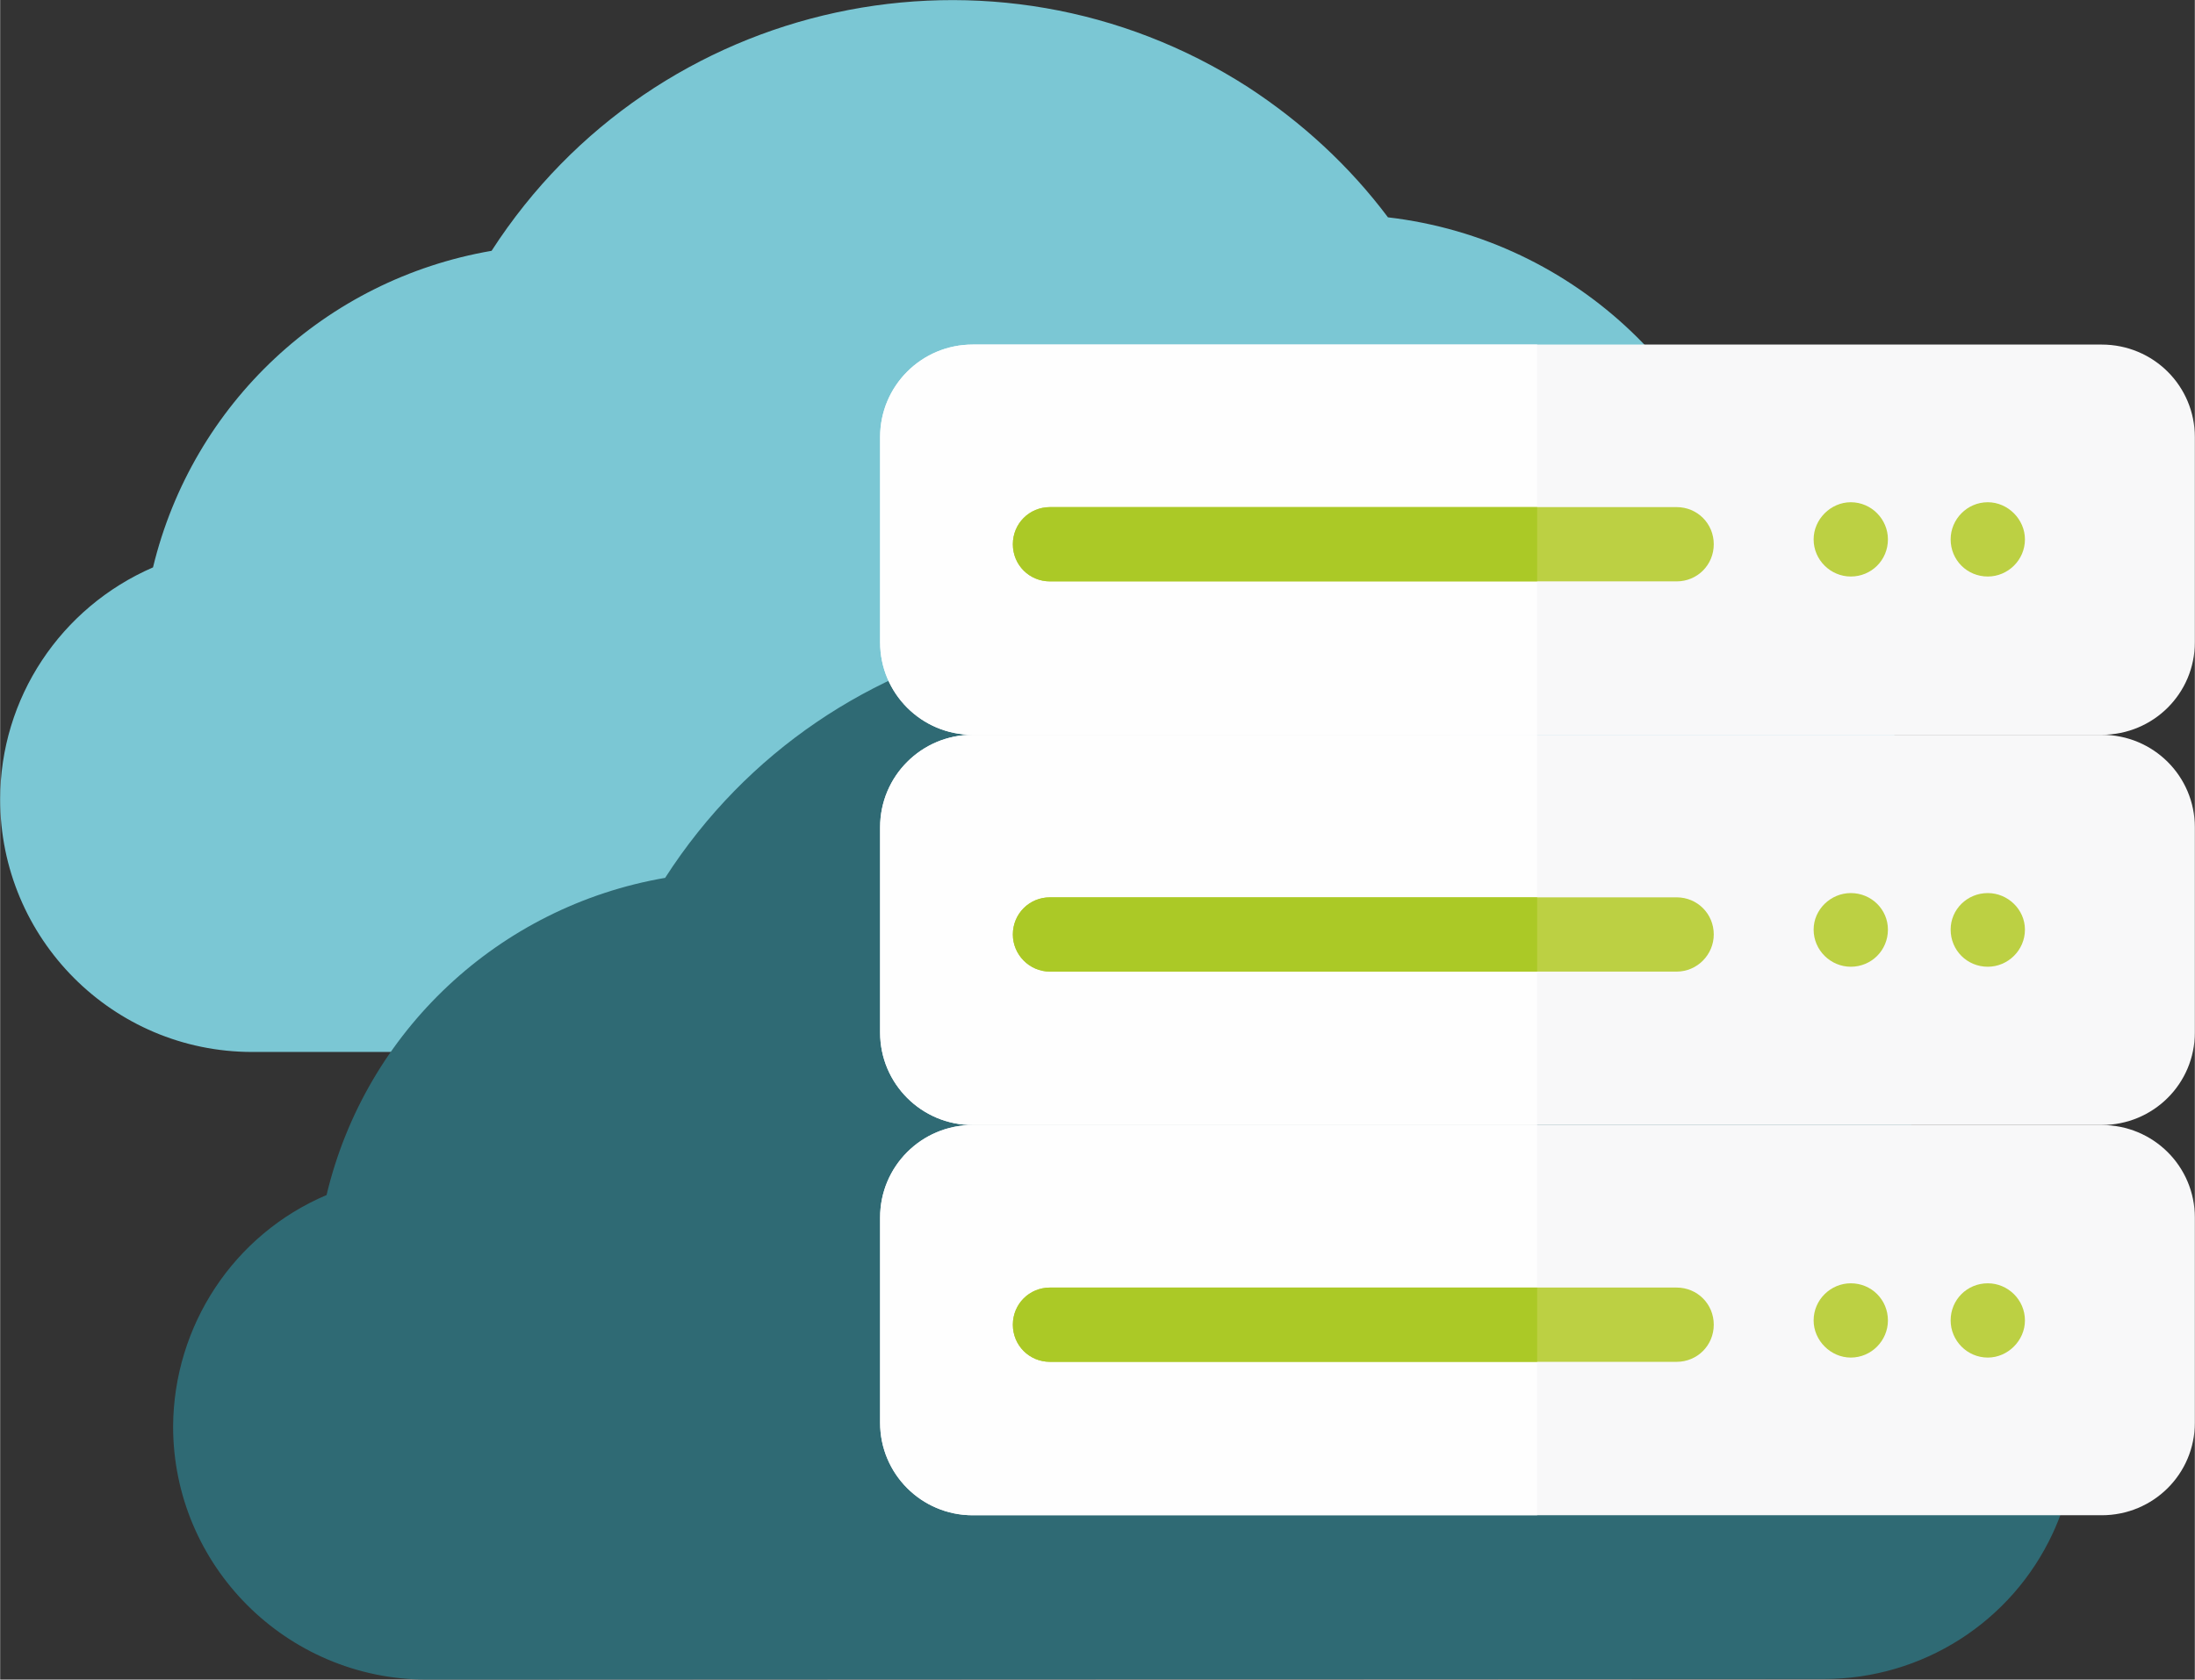
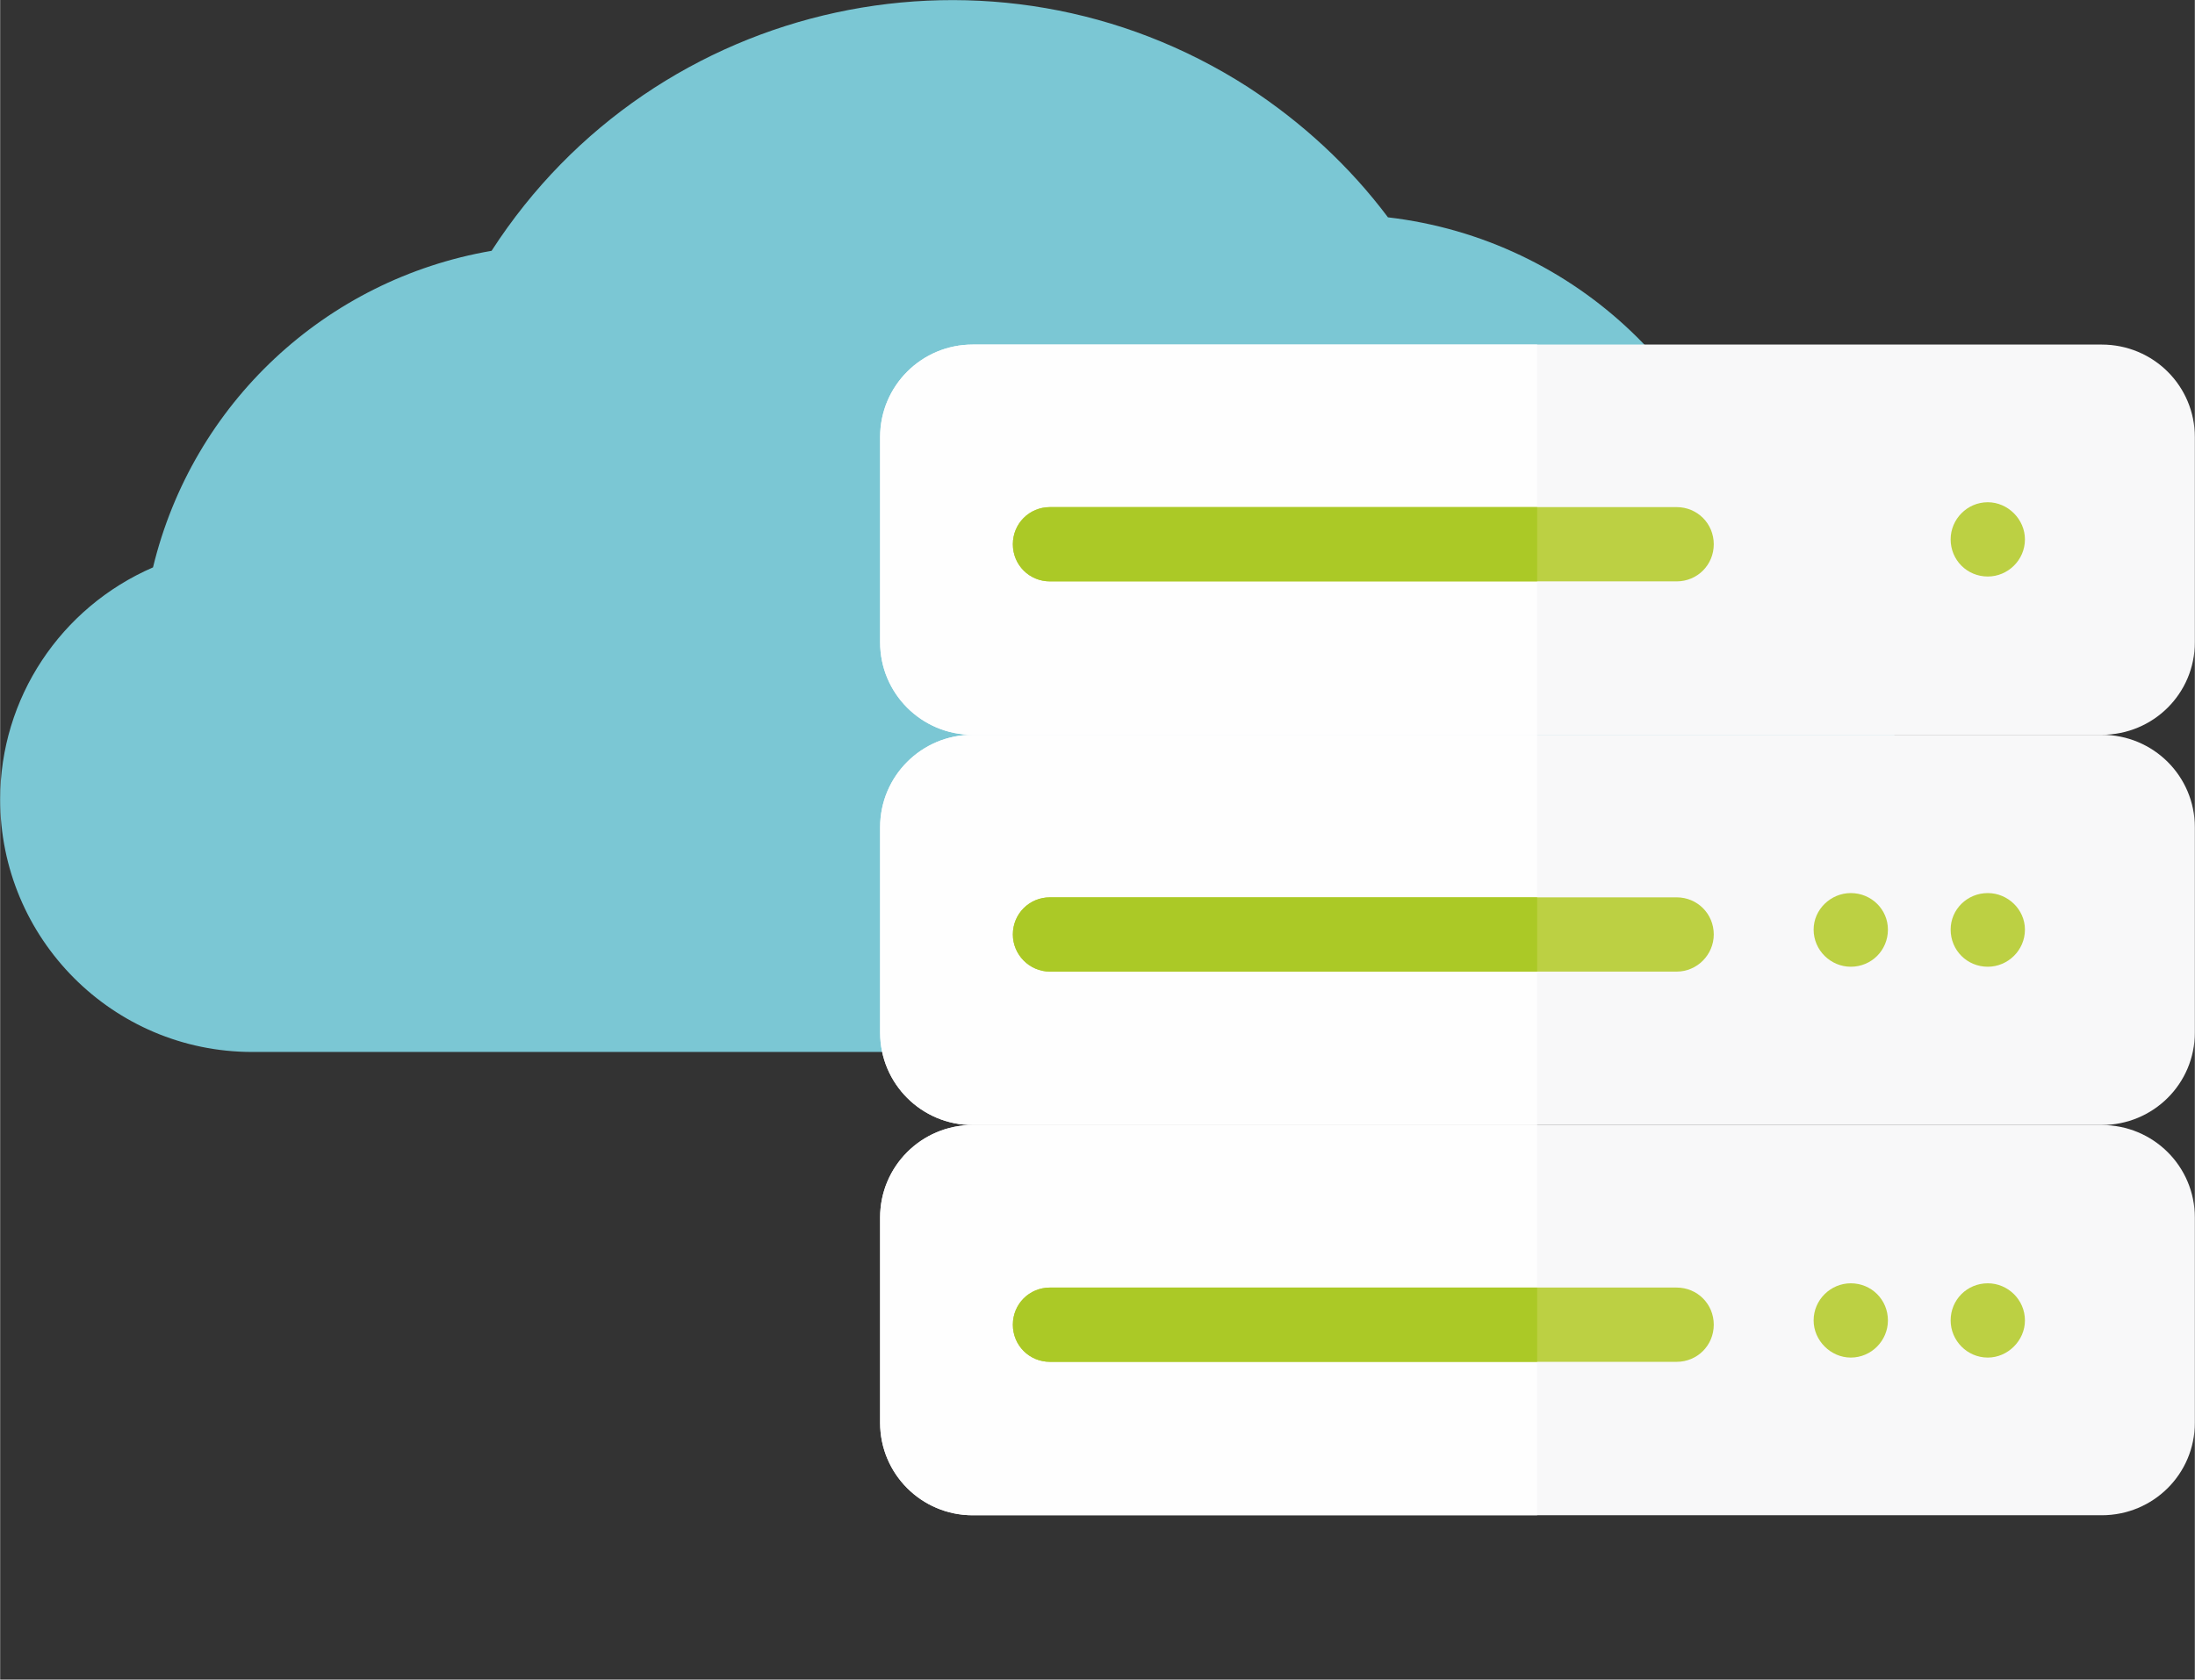
<svg xmlns="http://www.w3.org/2000/svg" xml:space="preserve" width="166.812mm" height="127.682mm" version="1.1" style="shape-rendering:geometricPrecision; text-rendering:geometricPrecision; image-rendering:optimizeQuality; fill-rule:evenodd; clip-rule:evenodd" viewBox="0 0 3604 2759">
  <rect x="0" y="0" width="3604" height="2759" fill="#333333" stroke="none" />
  <defs>
    <style type="text/css">
   
    .fil3 {fill:#FEFEFE;fill-rule:nonzero}
    .fil2 {fill:#F8F8F9;fill-rule:nonzero}
    .fil4 {fill:#BCD043;fill-rule:nonzero}
    .fil5 {fill:#ABC926;fill-rule:nonzero}
    .fil0 {fill:#7BC7D4;fill-rule:nonzero}
    .fil1 {fill:#2F6A74;fill-rule:nonzero}
   
  </style>
  </defs>
  <g id="Layer_x0020_1">
    <path class="fil0" d="M414 1728c-229,0 -414,-186 -414,-415 0,-166 99,-315 251,-381 65,-269 283,-473 556,-520 269,-417 825,-537 1242,-269 89,58 167,130 230,214 309,36 557,273 605,580 208,96 298,343 202,550 -67,147 -214,241 -376,241l-2296 0z" />
-     <path class="fil1" d="M699 2759c-229,-1 -415,-187 -415,-416 1,-165 99,-315 252,-380 64,-269 283,-474 556,-521 268,-417 825,-537 1242,-268 88,57 166,130 230,214 309,35 556,273 605,580 207,96 298,342 202,550 -68,147 -215,240 -376,240l-2296 1z" />
    <path class="fil2" d="M1597 566l1854 0c85,0 153,68 153,152l0 337c0,84 -68,152 -153,152l-1854 0c-84,0 -152,-68 -152,-152l0 -337c0,-84 68,-152 152,-152z" />
    <path class="fil3" d="M2524 566l-927 0c-84,0 -152,68 -152,152l0 337c0,84 68,152 152,152l927 0 0 -641z" />
    <path class="fil4" d="M2753 955l-1029 0c-34,0 -61,-27 -61,-61 0,-34 27,-61 61,-61l1029 0c34,0 61,27 61,61 0,34 -27,61 -61,61z" />
-     <path class="fil4" d="M3039 825c34,0 61,28 61,61 0,34 -27,61 -61,61 -33,0 -61,-27 -61,-61 0,-33 28,-61 61,-61z" />
    <path class="fil4" d="M3264 825c33,0 61,28 61,61 0,34 -28,61 -61,61 -34,0 -61,-27 -61,-61 0,-33 27,-61 61,-61z" />
    <path class="fil2" d="M1597 1207l1854 0c85,0 153,68 153,152l0 337c0,84 -68,152 -153,152l-1854 0c-84,0 -152,-68 -152,-152l0 -337c0,-84 68,-152 152,-152z" />
    <path class="fil3" d="M2524 1207l-927 0c-84,0 -152,68 -152,152l0 337c0,84 68,152 152,152l927 0 0 -641z" />
    <path class="fil4" d="M2753 1596l-1029 0c-34,0 -61,-28 -61,-61 0,-34 27,-61 61,-61l1029 0c34,0 61,27 61,61 0,33 -27,61 -61,61z" />
    <path class="fil4" d="M3039 1467c34,0 61,27 61,60 0,34 -27,61 -61,61 -33,0 -61,-27 -61,-61 0,-33 28,-60 61,-60z" />
-     <path class="fil4" d="M3264 1467c33,0 61,27 61,60 0,34 -28,61 -61,61 -34,0 -61,-27 -61,-61 0,-33 27,-60 61,-60z" />
+     <path class="fil4" d="M3264 1467c33,0 61,27 61,60 0,34 -28,61 -61,61 -34,0 -61,-27 -61,-61 0,-33 27,-60 61,-60" />
    <path class="fil2" d="M1597 1848l1854 0c85,0 153,68 153,152l0 337c0,84 -68,152 -153,152l-1854 0c-84,0 -152,-68 -152,-152l0 -337c0,-84 68,-152 152,-152z" />
    <path class="fil3" d="M2524 1848l-927 0c-84,0 -152,68 -152,152l0 337c0,84 68,152 152,152l927 0 0 -641z" />
    <path class="fil4" d="M2753 2237l-1029 0c-34,0 -61,-27 -61,-61 0,-34 27,-61 61,-61l1029 0c34,0 61,27 61,61 0,34 -27,61 -61,61z" />
    <path class="fil4" d="M3039 2108c34,0 61,27 61,61 0,33 -27,61 -61,61 -33,0 -61,-28 -61,-61 0,-34 28,-61 61,-61z" />
    <path class="fil4" d="M3264 2108c33,0 61,27 61,61 0,33 -28,61 -61,61 -34,0 -61,-28 -61,-61 0,-34 27,-61 61,-61z" />
    <path class="fil5" d="M2524 833l-800 0c-34,0 -61,27 -61,61 0,34 27,61 61,61l800 0 0 -122z" />
    <path class="fil5" d="M2524 1474l-800 0c-34,0 -61,27 -61,61 0,33 27,61 61,61l800 0 0 -122z" />
    <path class="fil5" d="M2524 2115l-800 0c-34,0 -61,27 -61,61 0,34 27,61 61,61l800 0 0 -122z" />
  </g>
</svg>